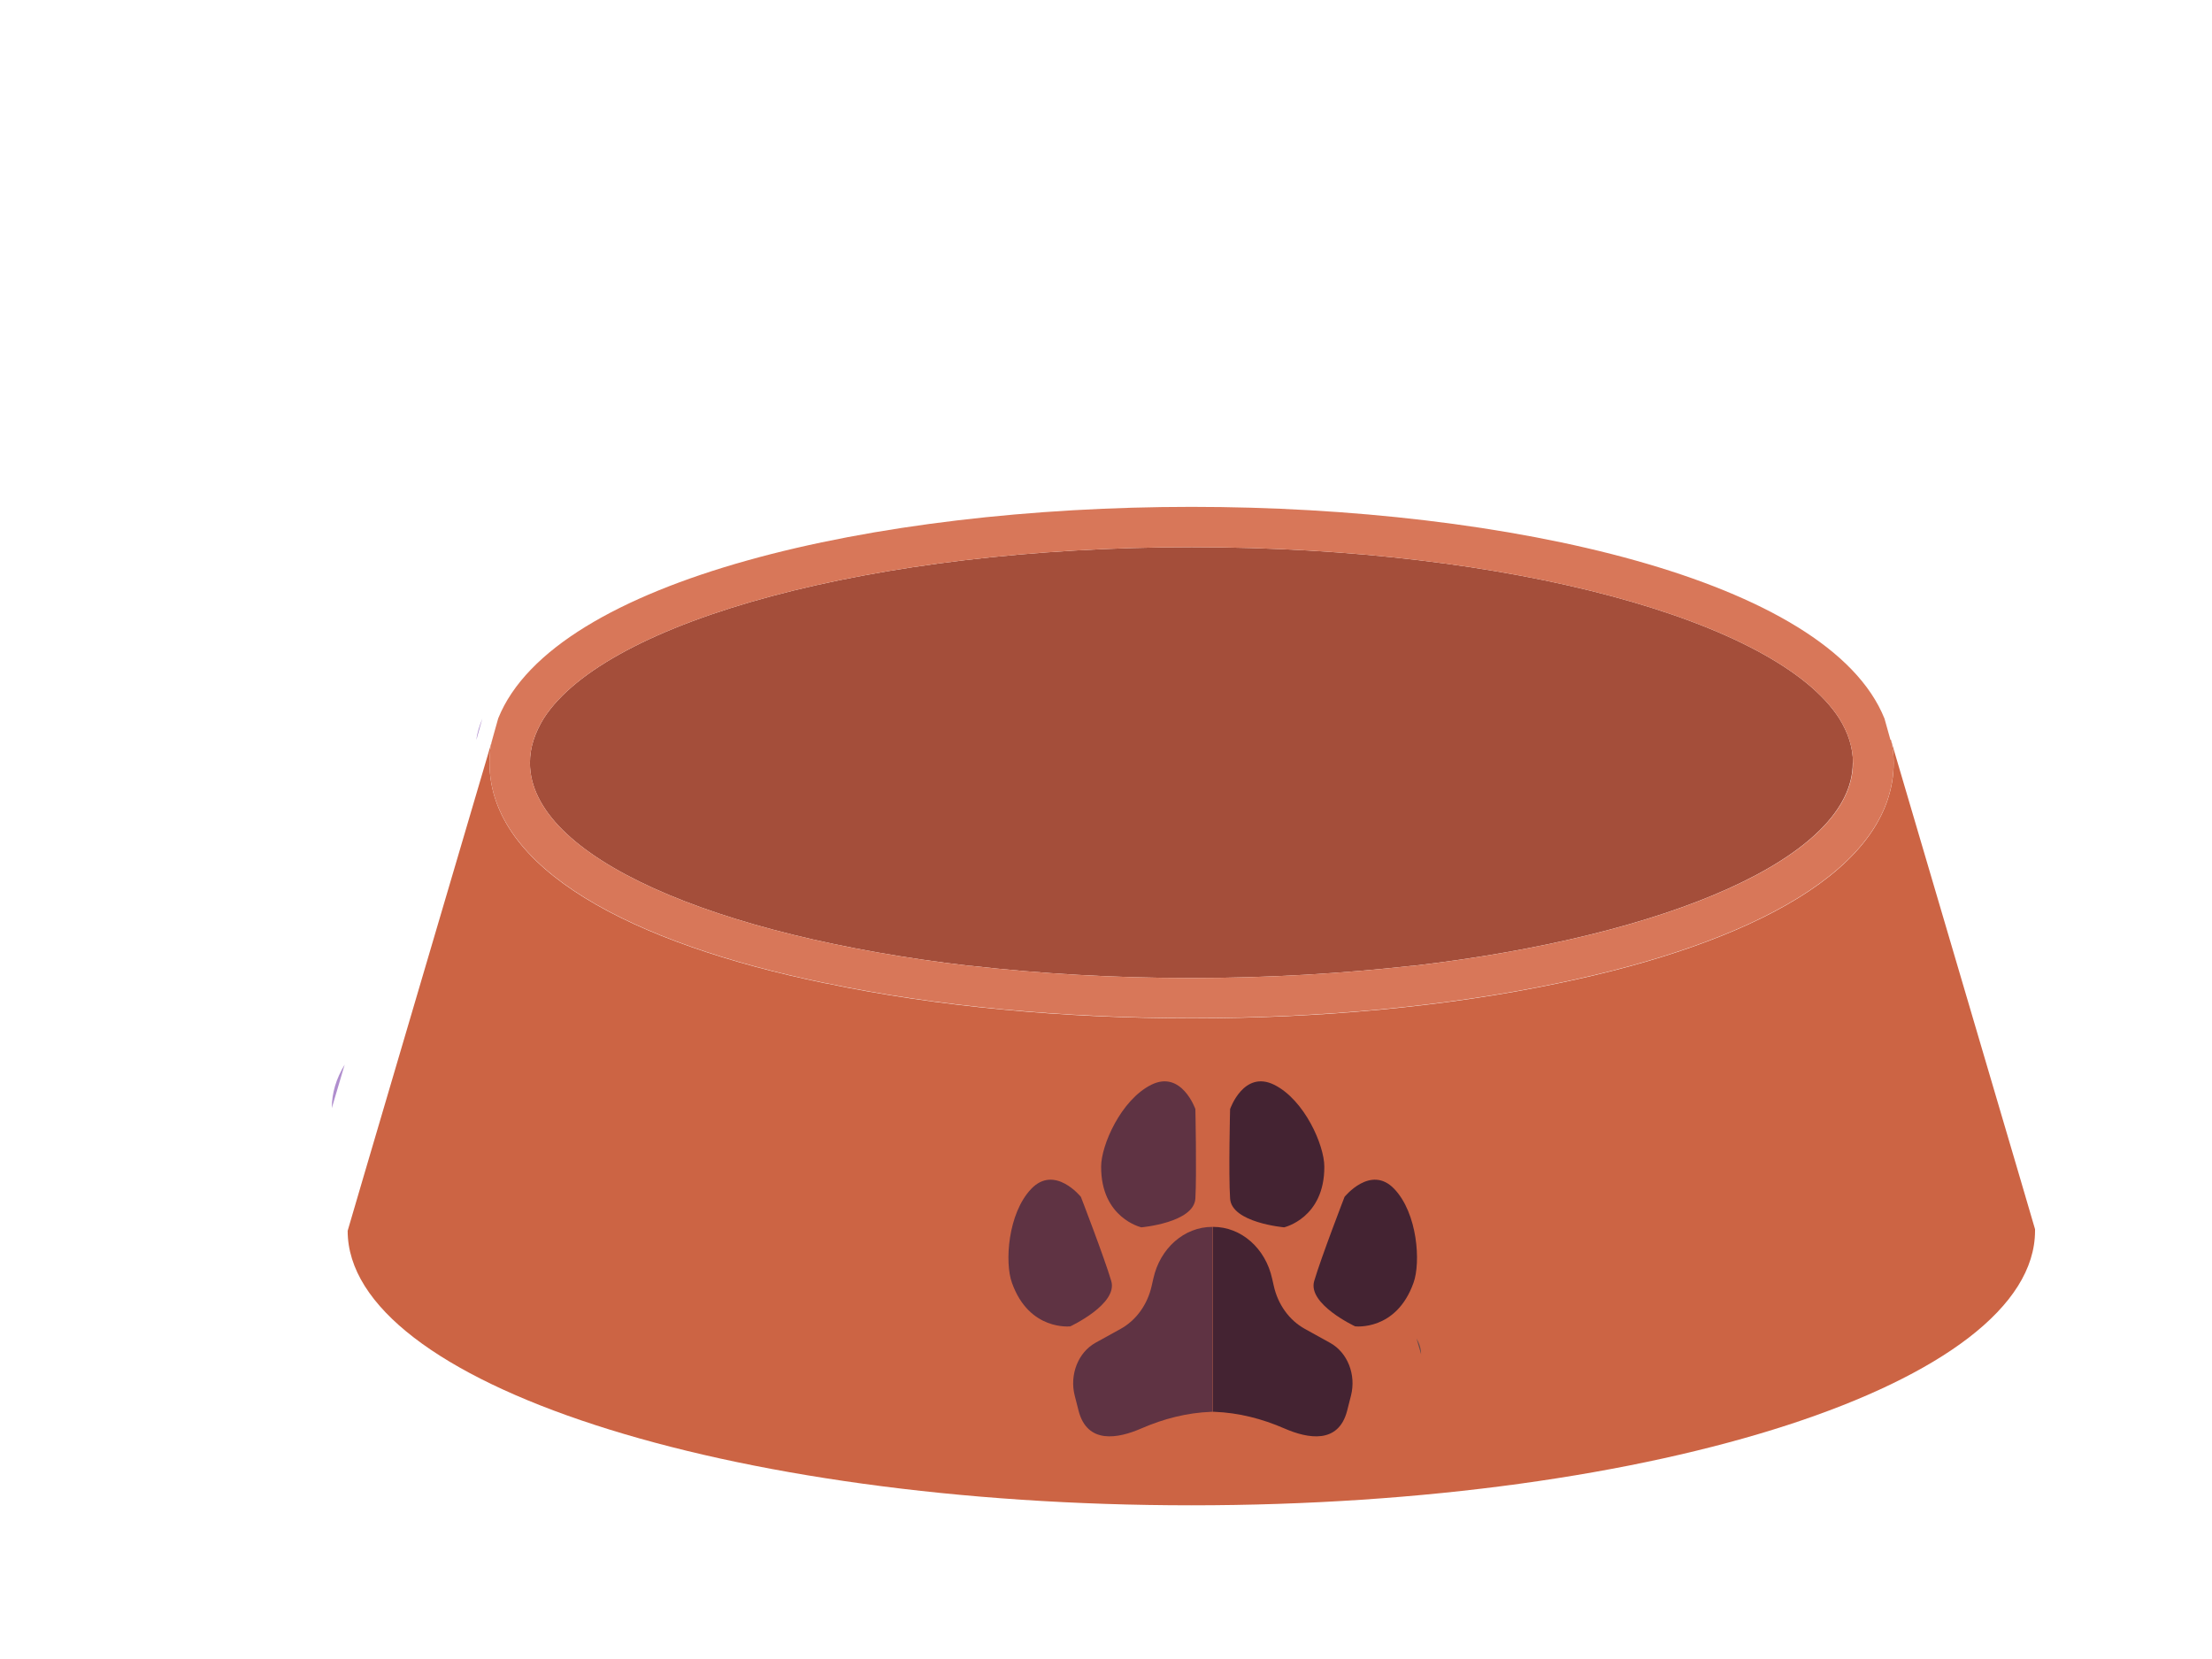
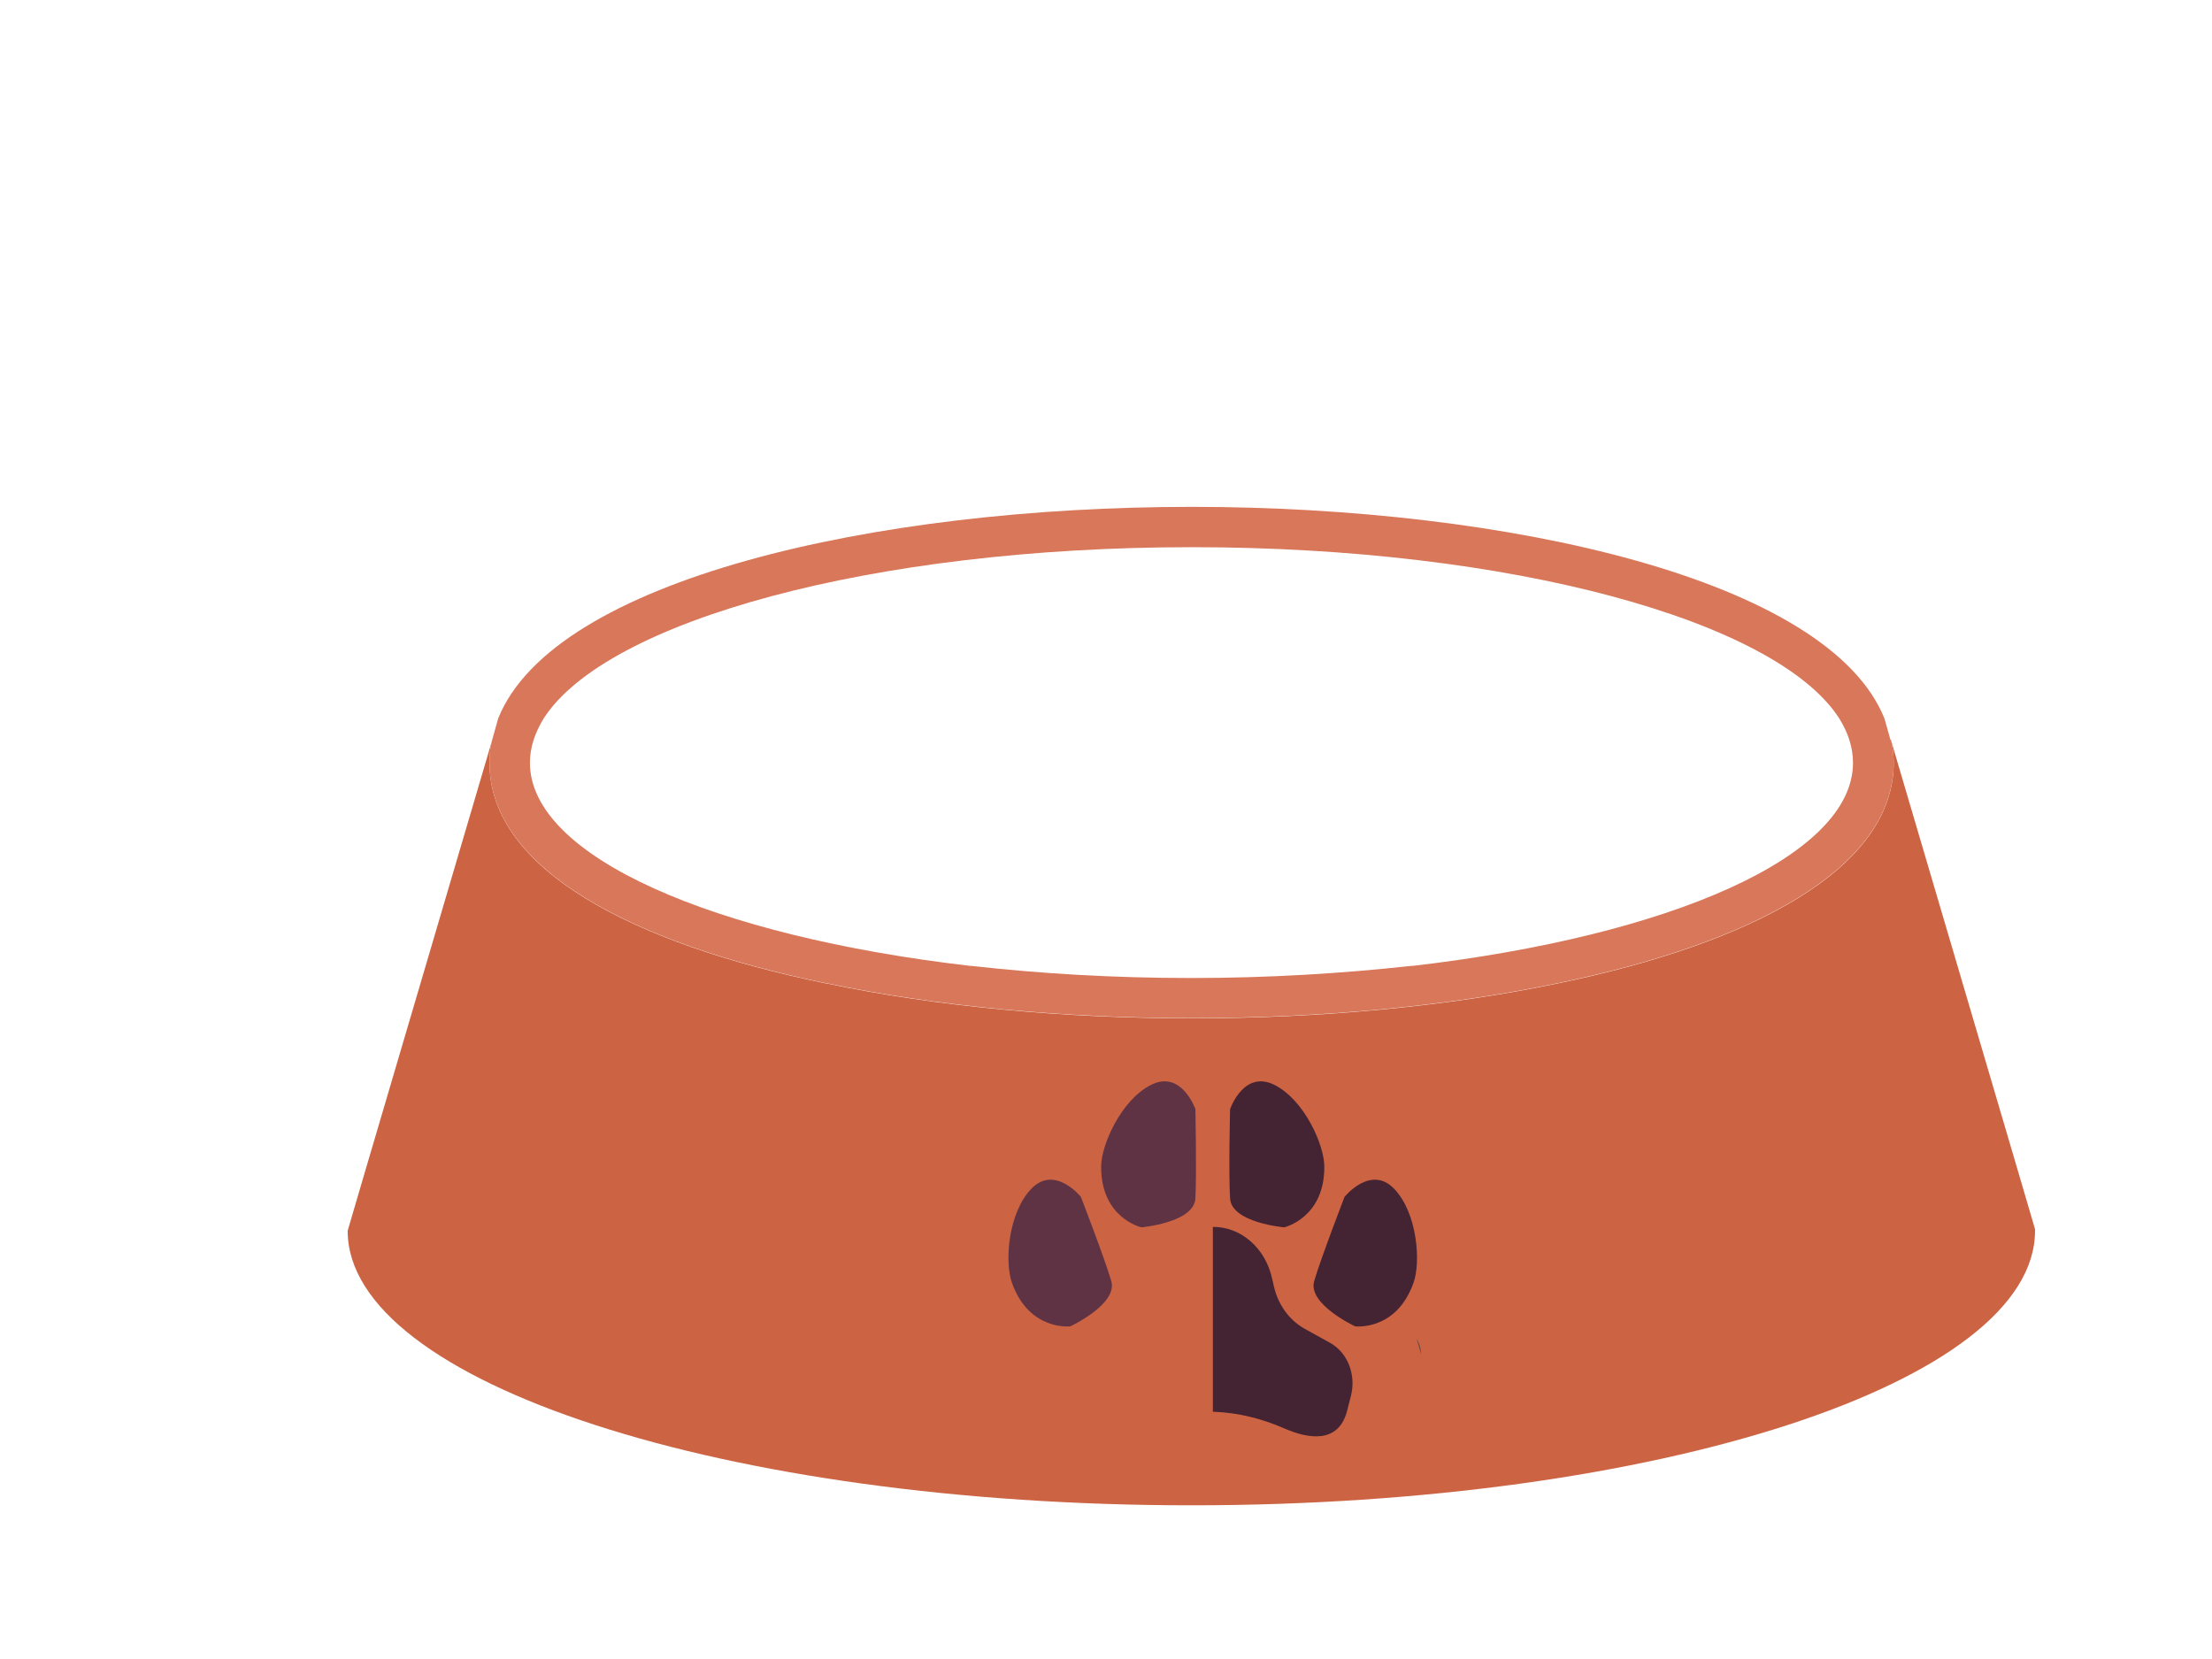
<svg xmlns="http://www.w3.org/2000/svg" width="100" height="75" viewBox="0 0 100 75" fill="none">
  <g clip-path="url(#clip0_548_10692)">
-     <path d="M84.477 32.476L84.747 33.439C84.705 33.108 84.601 32.787 84.477 32.476ZM21.536 33.45L21.806 32.486C21.682 32.797 21.567 33.129 21.536 33.45Z" fill="#B08ECE" />
-     <path d="M83.76 34.486C83.76 38.723 75.468 42.318 63.86 43.664H63.808C60.701 44.006 57.366 44.214 53.864 44.214C50.362 44.214 47.016 44.017 43.909 43.664H43.857C32.25 42.318 23.957 38.723 23.957 34.486C23.957 33.792 24.176 33.139 24.581 32.476C27.418 28.063 39.451 24.737 53.874 24.737C68.297 24.737 80.31 28.063 83.147 32.476C83.552 33.129 83.77 33.792 83.77 34.486H83.76Z" fill="#A44E3A" />
-     <path d="M15.582 48.13L15 50.098C15 49.414 15.197 48.762 15.582 48.13Z" fill="#B08ECE" />
    <path d="M92 55.641C92 62.499 74.917 68.052 53.864 68.052C32.811 68.052 15.717 62.499 15.717 55.641L16.413 53.268L22.253 33.45C22.16 33.781 22.129 34.123 22.129 34.486C22.129 39.282 28.551 42.649 37.31 44.452H37.331C42.35 45.509 48.118 46.037 53.885 46.037C59.652 46.037 65.419 45.509 70.449 44.452C79.177 42.649 85.61 39.282 85.61 34.486C85.61 34.123 85.568 33.771 85.485 33.45L91.325 53.268L92.021 55.641H92Z" fill="#CC6444" />
    <path d="M85.464 33.45L85.194 32.486C82.668 26.198 68.183 22.914 53.864 22.914C39.544 22.914 25.048 26.198 22.523 32.476L22.253 33.439C22.16 33.771 22.128 34.113 22.128 34.475C22.128 39.272 28.55 42.639 37.31 44.442H37.331C42.35 45.498 48.117 46.027 53.884 46.027C59.652 46.027 65.419 45.498 70.448 44.442C79.177 42.639 85.609 39.272 85.609 34.475C85.609 34.113 85.568 33.761 85.485 33.439L85.464 33.45ZM63.86 43.665H63.808C60.701 44.006 57.365 44.214 53.864 44.214C50.362 44.214 47.016 44.017 43.909 43.665H43.857C32.25 42.318 23.957 38.723 23.957 34.486C23.957 33.792 24.175 33.139 24.581 32.476C27.418 28.063 39.451 24.737 53.874 24.737C68.297 24.737 80.31 28.063 83.147 32.476C83.552 33.129 83.77 33.792 83.77 34.486C83.77 38.723 75.478 42.318 63.87 43.665H63.86Z" fill="#D87759" />
    <path d="M64.244 61.225L64.037 60.51C64.172 60.738 64.244 60.976 64.244 61.225Z" fill="#664A4A" />
-     <path d="M54.83 63.825H54.758C53.666 63.867 52.606 64.136 51.588 64.581C50.539 65.037 49.157 65.296 48.762 63.784L48.585 63.09C48.346 62.147 48.741 61.142 49.52 60.707L50.663 60.075C51.359 59.691 51.879 58.977 52.066 58.127L52.139 57.806C52.44 56.428 53.542 55.465 54.799 55.465H54.82V63.825H54.83Z" fill="#5F3343" />
    <path d="M51.599 55.485C51.599 55.485 53.978 55.278 54.041 54.18C54.103 53.082 54.041 50.14 54.041 50.14C54.041 50.14 53.417 48.358 52.046 49.041C50.674 49.725 49.78 51.776 49.78 52.74C49.77 55.071 51.599 55.485 51.599 55.485Z" fill="#5F3343" />
    <path d="M48.387 59.961C48.387 59.961 50.549 58.956 50.237 57.91C49.925 56.853 48.865 54.108 48.865 54.108C48.865 54.108 47.681 52.636 46.621 53.745C45.561 54.853 45.415 57.081 45.748 57.992C46.527 60.189 48.398 59.961 48.398 59.961H48.387Z" fill="#5F3343" />
    <path d="M54.831 63.825H54.903C55.994 63.867 57.054 64.136 58.073 64.581C59.122 65.037 60.504 65.296 60.899 63.784L61.076 63.09C61.315 62.147 60.92 61.142 60.13 60.707L58.987 60.075C58.291 59.691 57.771 58.977 57.584 58.127L57.511 57.806C57.21 56.428 56.109 55.465 54.851 55.465H54.831V63.825Z" fill="#442332" />
    <path d="M58.052 55.485C58.052 55.485 55.672 55.278 55.61 54.18C55.537 53.082 55.61 50.14 55.61 50.14C55.61 50.14 56.223 48.358 57.605 49.041C58.977 49.725 59.87 51.776 59.87 52.74C59.881 55.071 58.052 55.485 58.052 55.485Z" fill="#442332" />
    <path d="M61.262 59.961C61.262 59.961 59.101 58.956 59.413 57.91C59.724 56.853 60.784 54.108 60.784 54.108C60.784 54.108 61.969 52.636 63.029 53.745C64.089 54.853 64.234 57.081 63.902 57.992C63.122 60.189 61.262 59.961 61.262 59.961Z" fill="#442332" />
  </g>
  <defs>
    <clipPath id="clip0_548_10692">
      <rect width="77" height="45.138" fill="white" transform="translate(15 22.914)" />
    </clipPath>
  </defs>
</svg>